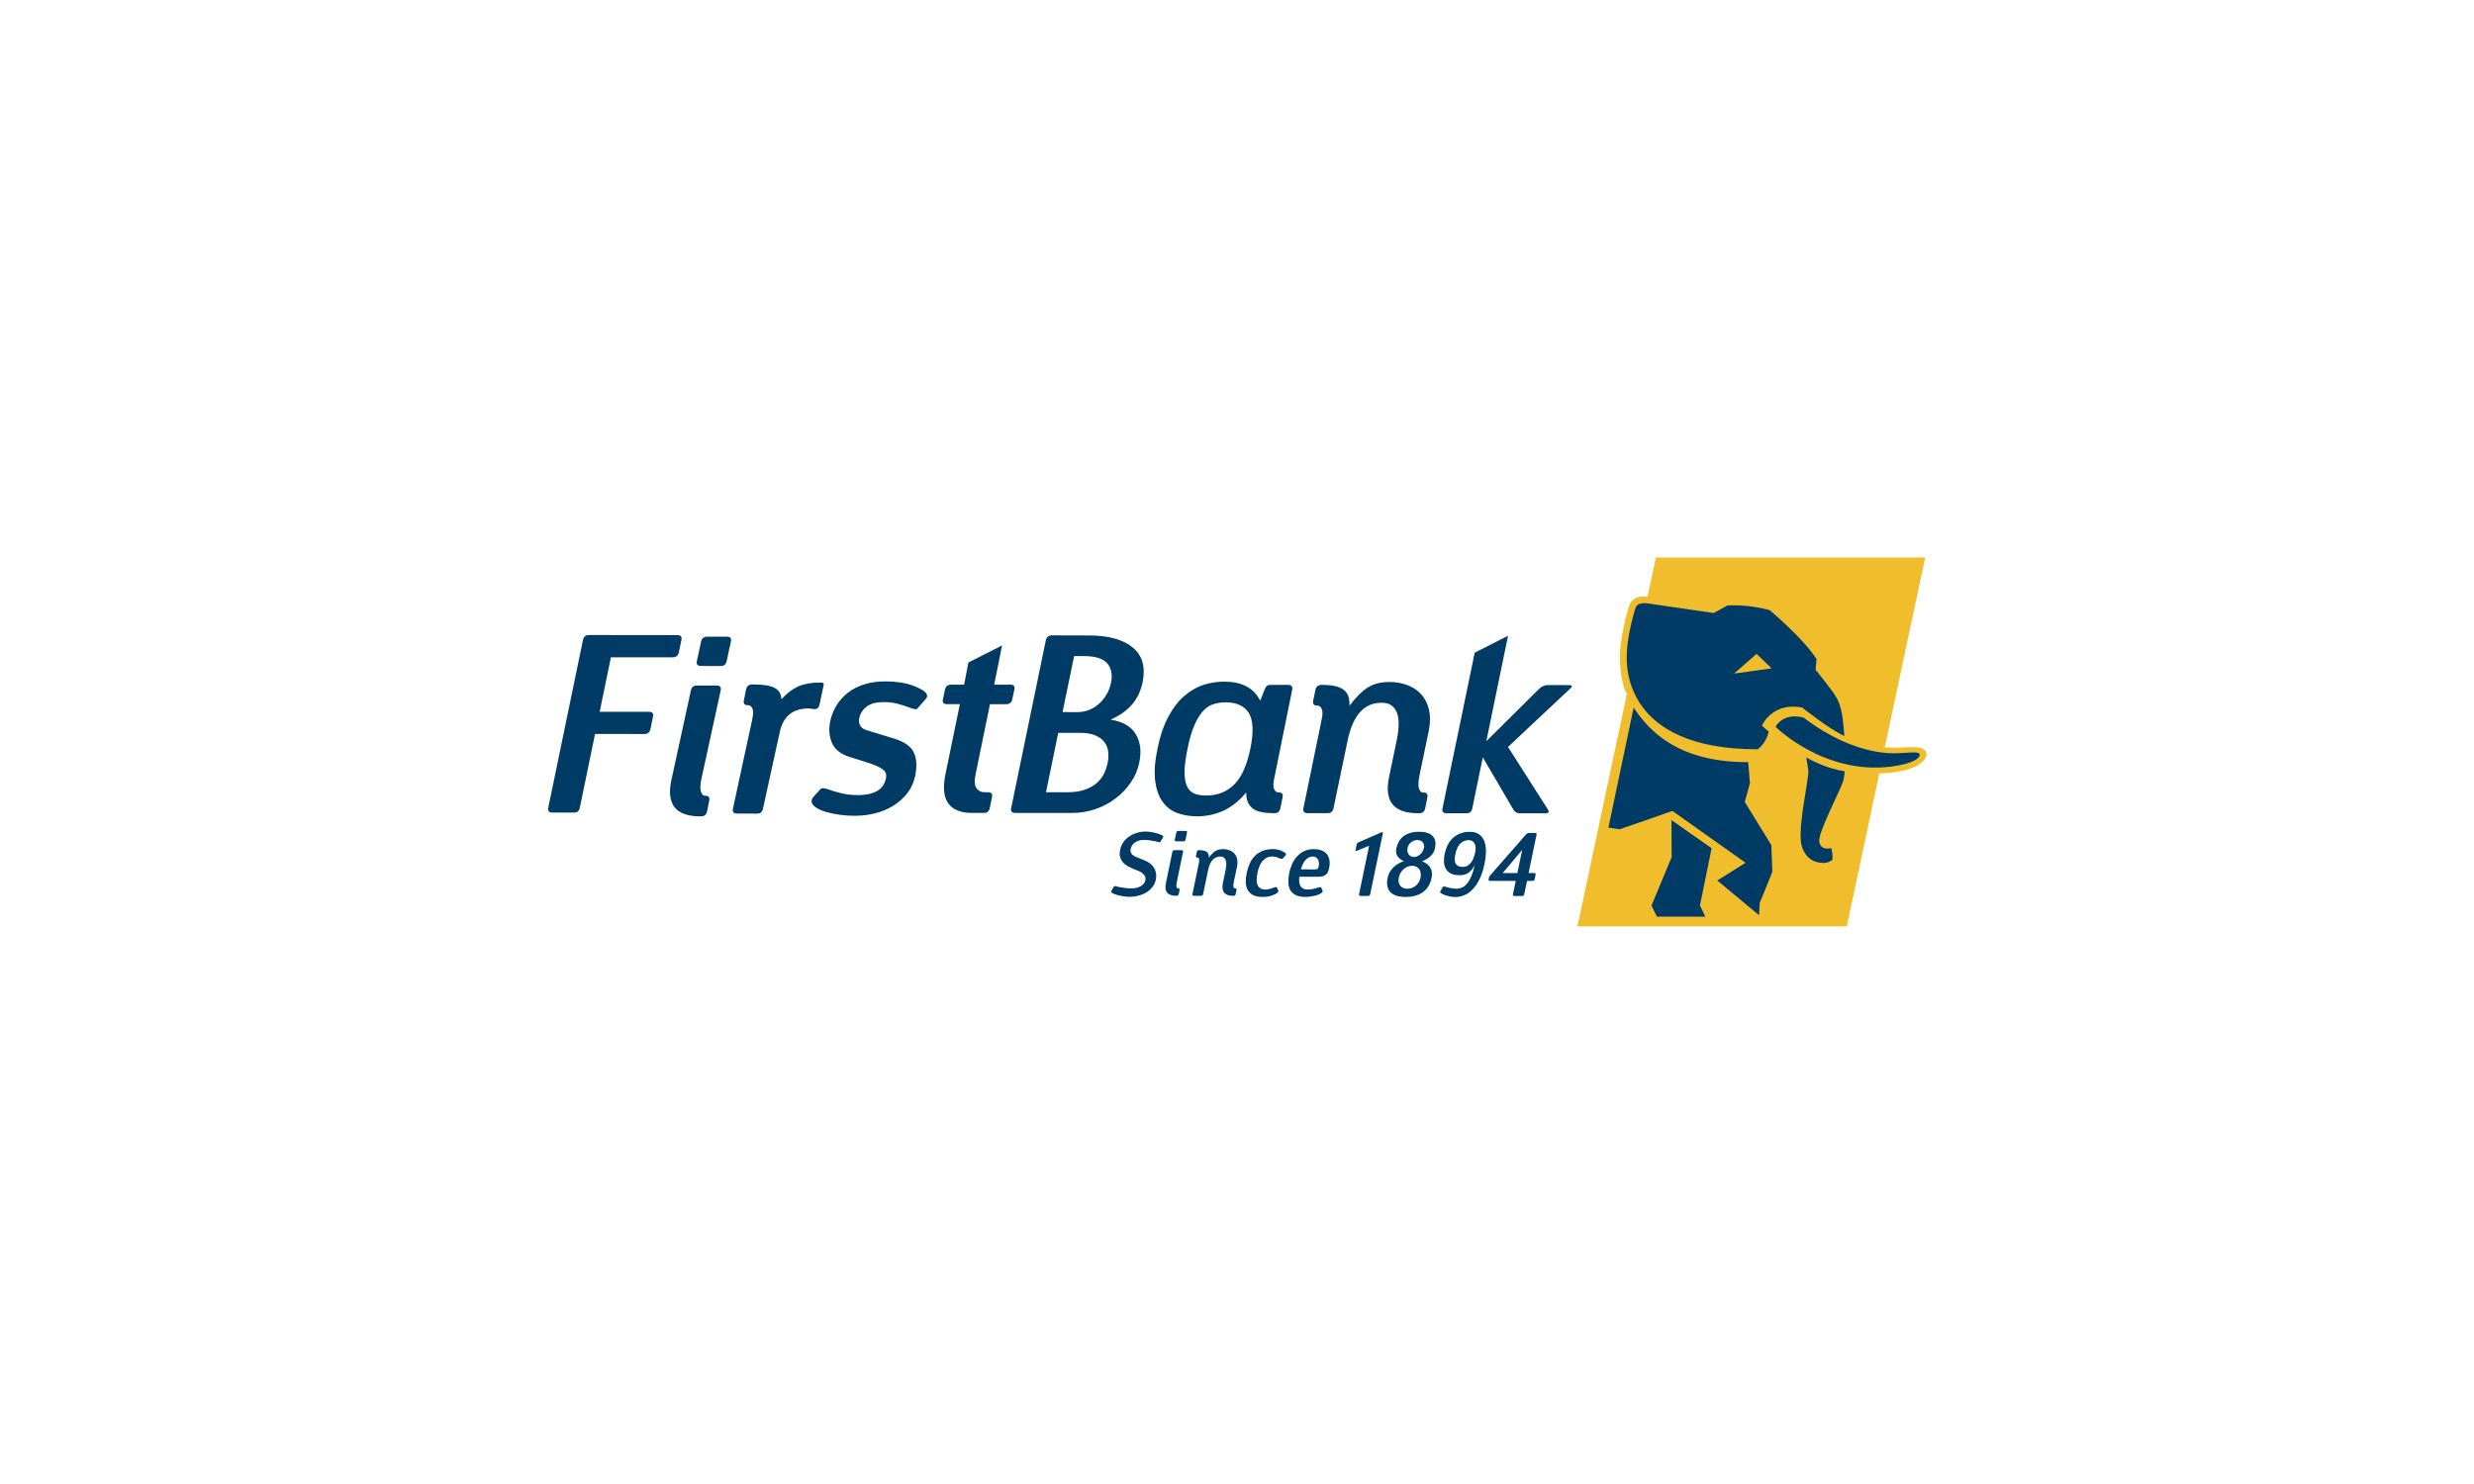
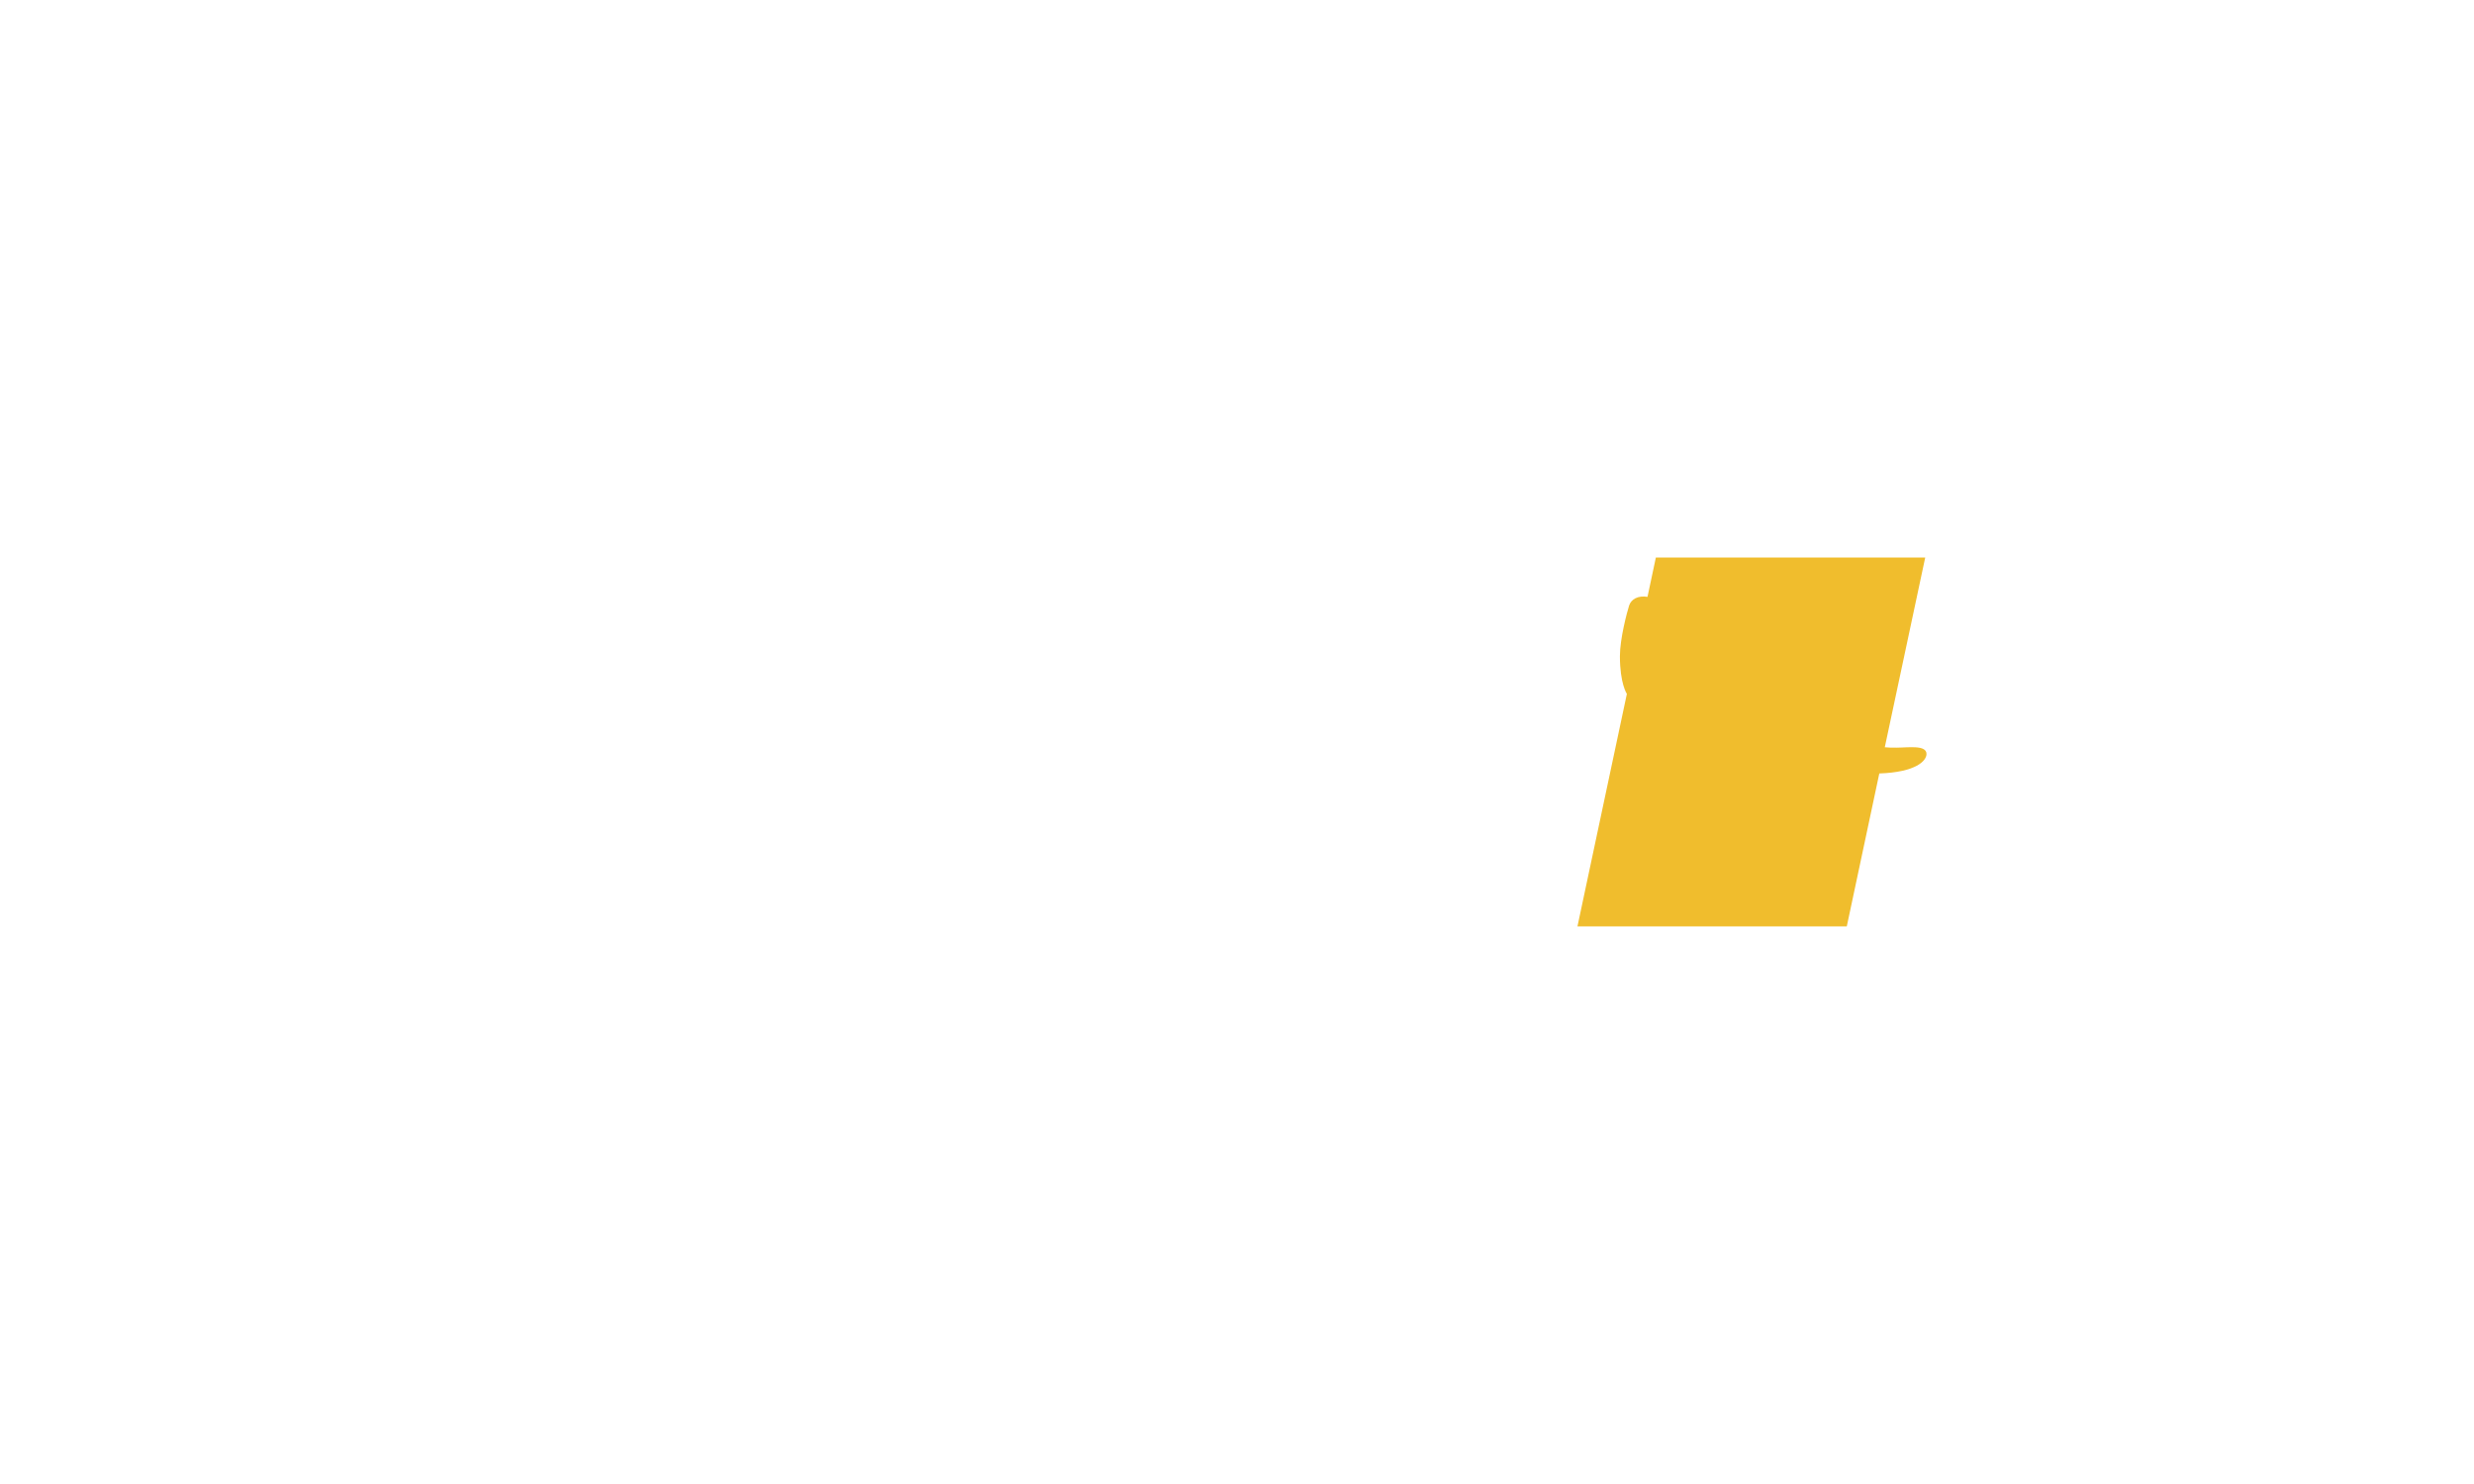
<svg xmlns="http://www.w3.org/2000/svg" width="1000" height="600" viewBox="0 0 1000 600">
  <g fill="none" fill-rule="evenodd" transform="translate(221 225)">
    <g transform="translate(416.611 .409)">
      <path fill="#F0BD2D" d="M128.933,76.872 C127.208,76.872 125.448,76.872 124.228,76.714 L140.57,-4.38606627e-15 L31.695,-4.38606627e-15 L28.315,15.904 C24.431,15.285 21.715,16.872 20.889,19.41 C20.08,21.947 17.162,32.763 17.162,39.882 C17.162,51.051 19.973,55.144 19.973,55.144 L3.50885302e-14,149.162 L108.863,149.162 L122.012,87.311 C136.91,86.799 141.088,82.151 141.088,79.434 C141.088,75.658 133.633,76.872 128.933,76.872" />
-       <path fill="#003B65" d="M80.075,68.427 C80.075,68.427 99.492,87.868 126.617,84.551 C136.443,83.325 138.623,80.734 138.314,79.546 C138.018,78.405 134.655,78.889 131.378,79.024 C129.478,79.131 113.153,81.256 91.408,64.733 C82.947,62.531 80.075,68.427 80.075,68.427 L80.075,68.427 Z M17.045,109.882 L38.399,102.473 L67.964,123.414 L56.521,130.581 L73.429,144.641 L73.673,139.677 L78.781,127.118 L78.383,116.292 L67.634,98.829 L69.714,91.245 L69.005,82.74 C41.21,82.803 29.288,70.643 22.717,60.686 L12.514,109.208 L17.045,109.882 Z M78.496,44.82 L72.388,38.975 L63.294,46.93 L78.496,44.82 Z M104.884,56.97 C106.717,60.349 107.356,65.015 107.89,72.162 C101.528,69.254 90.869,60.676 90.869,60.676 C78.736,58.252 74.56,67.965 74.56,67.965 L77.302,70.401 C76.268,75.15 72.901,77.546 72.901,77.546 C18.736,77.546 19.922,43.77 19.922,39.88 C19.922,32.764 22.717,22.369 23.604,20.093 C24.497,17.836 28.575,18.58 28.575,18.58 L55.069,22.442 L60.644,19.389 C60.644,19.389 68.803,18.782 77.696,21.288 C77.696,21.288 91.369,32.736 96.652,41.082 L96.249,45.407 C96.249,45.407 103.208,53.832 104.884,56.97 L104.884,56.97 Z M99.51,123.487 C101.605,123.487 103.051,122.216 103.051,122.216 C103.264,119.101 102.544,117.488 102.544,117.488 C100.036,118.145 97.991,117.258 97.717,114.695 C97.372,111.253 105.152,96.188 107.142,91.163 C107.924,89.201 107.991,86.4 107.991,86.4 C99.687,85.246 92.511,80.806 92.511,80.806 L93.319,86.073 C93.65,89.306 89.458,106.429 90.317,114.874 C90.317,114.874 91.043,123.521 99.51,123.487 L99.51,123.487 Z M38.07,121.182 L38.008,106.155 L54.226,117.538 L49.516,140.705 L51.697,145.202 L32.134,145.202 L29.914,140.746 L38.07,121.182 Z" />
    </g>
-     <path fill="#003B65" d="M373.154 111.325C375.813 111.325 377.642 112.388 378.725 114.569 379.804 116.745 379.899 120.012 379.029 124.351 378.552 126.612 377.922 128.59 377.112 130.272 376.325 131.947 375.41 133.351 374.363 134.419 373.329 135.545 372.21 136.365 370.99 136.882 369.754 137.438 368.5 137.68 367.223 137.68 366.493 137.68 365.777 137.589 365.041 137.45 364.299 137.281 363.626 137.117 363.041 136.882 362.424 136.664 361.962 136.438 361.595 136.202 361.242 135.956 361.073 135.746 361.107 135.579 361.152 135.504 361.162 135.416 361.214 135.325 361.214 135.23 361.277 135.123 361.375 135.032L362.248 133.548C362.343 133.397 362.488 133.351 362.664 133.351 362.62 133.351 362.755 133.397 363.063 133.486 363.424 133.581 363.815 133.7 364.342 133.819 364.852 133.982 365.418 134.093 366.003 134.161 366.612 134.262 367.171 134.313 367.707 134.313 368.459 134.313 369.209 134.149 369.943 133.841 370.681 133.548 371.361 132.998 371.984 132.234 372.615 131.502 373.188 130.518 373.738 129.269 374.25 128.021 374.724 126.477 375.105 124.632 374.724 125.503 374.273 126.178 373.807 126.735 373.329 127.267 372.835 127.701 372.333 128.021 371.827 128.332 371.27 128.545 370.71 128.675 370.135 128.82 369.544 128.844 368.951 128.844 367.499 128.844 366.352 128.608 365.447 128.168 364.541 127.701 363.89 127.096 363.44 126.289 362.962 125.527 362.732 124.609 362.664 123.587 362.62 122.524 362.692 121.421 362.952 120.226 363.204 118.987 363.591 117.852 364.102 116.755 364.656 115.676 365.311 114.721 366.134 113.94 366.971 113.12 367.959 112.494 369.147 112.033 370.292 111.529 371.659 111.325 373.154 111.325zM352.601 111.297C353.956 111.297 355.11 111.444 356.013 111.781 356.928 112.095 357.65 112.535 358.161 113.12 358.695 113.692 359.015 114.39 359.145 115.183 359.296 115.997 359.247 116.909 359.054 117.852 358.814 119.084 358.251 120.145 357.358 121.012 356.487 121.912 355.267 122.637 353.821 123.226 355.374 123.845 356.487 124.692 357.148 125.84 357.808 126.943 357.987 128.332 357.638 129.945 357.148 132.464 355.985 134.351 354.164 135.69 352.299 137.017 349.98 137.652 347.181 137.652 344.275 137.652 342.206 136.989 340.958 135.662 339.716 134.323 339.395 132.405 339.879 129.905 340.212 128.332 340.93 126.971 342.071 125.84 343.17 124.692 344.634 123.811 346.485 123.176 345.243 122.658 344.366 121.946 343.832 121.103 343.307 120.226 343.152 119.145 343.432 117.864 343.646 116.909 343.989 116.029 344.451 115.193 344.928 114.39 345.552 113.692 346.288 113.12 347.064 112.535 347.941 112.095 348.998 111.781 350.028 111.432 351.236 111.297 352.601 111.297zM293.602 118.302C294.225 118.302 294.806 118.363 295.332 118.482 295.89 118.593 296.384 118.736 296.822 118.932 297.256 119.085 297.649 119.293 297.969 119.494 298.296 119.702 298.538 119.893 298.689 120.039 298.802 120.168 298.863 120.281 298.853 120.4 298.828 120.545 298.734 120.746 298.532 120.968L297.514 122.085C297.381 122.204 297.239 122.281 297.07 122.243 296.907 122.243 296.749 122.204 296.57 122.18 296.267 122.063 295.79 121.861 295.243 121.632 294.687 121.39 294.005 121.293 293.208 121.293 292.321 121.293 291.545 121.462 290.873 121.849 290.212 122.233 289.633 122.737 289.149 123.321 288.678 123.936 288.294 124.654 287.982 125.453 287.667 126.267 287.411 127.104 287.26 127.981 287.068 128.865 286.98 129.708 286.945 130.546 286.895 131.333 287.018 132.041 287.238 132.648 287.48 133.273 287.829 133.751 288.357 134.116 288.851 134.458 289.571 134.662 290.408 134.662 291.117 134.662 291.763 134.537 292.388 134.351 292.989 134.15 293.59 133.952 294.199 133.779 294.4 133.672 294.614 133.66 294.755 133.66 294.951 133.66 295.048 133.716 295.124 133.839L295.614 134.964C295.79 135.313 295.709 135.616 295.429 135.88 295.001 136.251 294.287 136.662 293.202 137.039 292.146 137.439 290.847 137.64 289.309 137.64 287.667 137.64 286.355 137.354 285.383 136.832 284.427 136.291 283.719 135.577 283.253 134.7 282.808 133.819 282.584 132.779 282.531 131.597 282.531 130.45 282.656 129.201 282.933 127.945 283.203 126.638 283.6 125.419 284.1 124.251 284.594 123.075 285.276 122.041 286.135 121.18 286.945 120.281 287.982 119.605 289.21 119.085 290.408 118.573 291.882 118.302 293.602 118.302zM310.089 118.314C311.162 118.324 312.142 118.471 313.025 118.78 313.918 119.084 314.644 119.556 315.199 120.197 315.761 120.82 316.144 121.631 316.33 122.585 316.544 123.559 316.493 124.654 316.239 125.936 316.1 126.61 315.918 127.2 315.697 127.634 315.481 128.084 315.176 128.445 314.817 128.707 314.446 128.983 313.993 129.201 313.491 129.316 312.956 129.429 312.321 129.483 311.609 129.483L304.215 129.483C304.108 130.241 304.092 130.913 304.146 131.558 304.193 132.187 304.346 132.716 304.624 133.177 304.878 133.639 305.259 134.026 305.749 134.262 306.252 134.536 306.913 134.661 307.695 134.661 308.391 134.661 309.111 134.577 309.819 134.401 310.551 134.212 311.339 134.026 312.107 133.778 312.513 133.661 312.749 133.615 312.837 133.661 312.928 133.718 313.025 133.778 313.025 133.841L313.535 134.966C313.733 135.313 313.644 135.629 313.343 135.881 313.138 136.105 312.817 136.293 312.367 136.492 311.922 136.718 311.412 136.904 310.809 137.073 310.198 137.23 309.555 137.353 308.819 137.47 308.127 137.589 307.391 137.64 306.604 137.64 304.963 137.64 303.626 137.353 302.648 136.853 301.67 136.337 300.938 135.629 300.489 134.756 300.027 133.885 299.785 132.885 299.757 131.744 299.724 130.598 299.851 129.417 300.083 128.168 300.335 126.779 300.757 125.527 301.303 124.313 301.825 123.125 302.529 122.085 303.344 121.22 304.146 120.292 305.12 119.606 306.217 119.084 307.353 118.572 308.633 118.314 310.089 118.314zM242.012 111.201C242.798 111.201 243.59 111.286 244.349 111.409 245.143 111.528 245.879 111.679 246.514 111.893 247.172 112.084 247.722 112.251 248.16 112.455 248.638 112.645 248.92 112.82 249.049 112.961 249.152 113.04 249.212 113.147 249.19 113.276 249.174 113.389 249.105 113.602 248.92 113.889L248.021 115.367C247.954 115.502 247.813 115.581 247.621 115.542 247.452 115.514 247.256 115.48 247.093 115.423 246.885 115.367 246.581 115.288 246.153 115.171 245.748 115.081 245.276 114.996 244.75 114.917 244.232 114.833 243.685 114.744 243.137 114.671 242.568 114.603 242.034 114.57 241.54 114.57 240.59 114.57 239.757 114.693 239.122 114.929 238.453 115.171 237.902 115.48 237.468 115.845 237.041 116.222 236.692 116.591 236.474 117.02 236.261 117.432 236.103 117.853 236.029 118.24 235.865 118.882 235.94 119.466 236.261 120.009 236.547 120.567 237.289 121.102 238.396 121.551L241.6 122.85C242.538 123.227 243.383 123.687 244.012 124.249 244.681 124.8 245.192 125.419 245.593 126.094 245.956 126.768 246.178 127.464 246.276 128.23 246.391 128.984 246.385 129.746 246.204 130.545 246.002 131.638 245.581 132.598 244.952 133.446 244.288 134.312 243.512 135.056 242.562 135.689 241.622 136.292 240.538 136.757 239.318 137.072 238.104 137.439 236.811 137.59 235.434 137.59 234.664 137.59 233.915 137.518 233.139 137.399 232.359 137.28 231.661 137.129 230.992 136.977 230.318 136.796 229.733 136.578 229.261 136.399 228.771 136.203 228.441 135.987 228.243 135.852 228.132 135.713 228.086 135.588 228.092 135.469 228.132 135.364 228.233 135.167 228.378 134.914L229.266 133.43C229.344 133.289 229.503 133.227 229.683 133.261 229.885 133.271 230.054 133.289 230.227 133.368 230.457 133.43 230.778 133.537 231.234 133.616 231.673 133.717 232.183 133.817 232.742 133.874 233.27 133.981 233.843 134.047 234.416 134.094 235.018 134.16 235.557 134.201 236.103 134.201 237.672 134.201 238.999 133.902 240.056 133.327 241.151 132.717 241.77 131.9 241.961 130.912 242.116 130.069 241.949 129.315 241.421 128.686 240.876 128.044 240.185 127.538 239.37 127.212L236.142 125.852C235.355 125.526 234.653 125.127 234.022 124.671 233.393 124.231 232.871 123.699 232.482 123.126 232.078 122.525 231.824 121.862 231.673 121.14 231.516 120.4 231.566 119.573 231.752 118.65 232 117.486 232.431 116.464 233.06 115.542 233.708 114.603 234.506 113.828 235.434 113.185 236.374 112.552 237.39 112.056 238.509 111.725 239.644 111.38 240.798 111.201 242.012 111.201zM399.527 111.78C399.975 111.78 400.184 111.987 400.082 112.455L396.861 127.982 399.126 127.982C399.604 127.982 399.807 128.23 399.678 128.708L399.323 130.45C399.279 130.934 398.987 131.16 398.487 131.16L396.226 131.16 395.101 136.55C394.962 137.04 394.714 137.268 394.248 137.268L391.151 137.268C390.642 137.268 390.447 137.028 390.542 136.55L391.679 131.16 381.294 131.16C380.828 131.16 380.633 130.91 380.687 130.45L380.77 130.107C380.857 129.843 380.923 129.636 380.996 129.416 381.08 129.202 381.222 129.017 381.441 128.821L395.867 112.33C396.252 111.949 396.676 111.78 397.131 111.78L399.527 111.78zM337.945 111.927L332.841 136.494C332.746 136.977 332.464 137.232 332.016 137.232L328.951 137.232C328.445 137.232 328.244 136.977 328.349 136.494L332.398 116.948 327.49 118.964C327 119.146 326.82 118.987 326.927 118.537L327.354 116.553C327.431 116.053 327.736 115.704 328.209 115.512L337.366 111.528C337.85 111.326 338.03 111.443 337.945 111.927zM256.607 118.735C257.084 118.735 257.284 118.977 257.183 119.453L254.642 131.743C254.457 132.626 254.431 133.251 254.564 133.614 254.699 134.026 254.868 134.187 255.126 134.187L255.205 134.187C255.667 134.187 255.856 134.419 255.774 134.893L255.459 136.437C255.358 136.942 255.076 137.18 254.61 137.18L254.384 137.18C250.922 137.18 249.539 135.425 250.275 131.985L252.862 119.453C252.957 118.965 253.261 118.735 253.725 118.735L256.607 118.735zM273.348 118.323C274.285 118.323 275.179 118.471 275.955 118.779 276.776 119.084 277.443 119.533 277.951 120.134 278.468 120.713 278.829 121.451 279.042 122.316 279.238 123.175 279.244 124.159 279.028 125.284L277.669 131.771C277.484 132.636 277.477 133.273 277.607 133.638 277.748 134.036 277.951 134.201 278.175 134.201L278.22 134.201C278.738 134.201 278.895 134.447 278.8 134.915L278.468 136.476C278.389 136.966 278.097 137.179 277.669 137.179L277.443 137.179C273.965 137.179 272.594 135.469 273.301 131.997L274.449 126.476C274.578 125.802 274.644 125.127 274.675 124.526 274.689 123.879 274.644 123.322 274.487 122.873 274.336 122.389 274.072 122.012 273.682 121.725 273.324 121.451 272.846 121.304 272.239 121.304 269.732 121.304 268.085 123.137 267.308 126.853L265.306 136.476C265.217 136.943 264.941 137.179 264.481 137.179L261.596 137.179C261.098 137.179 260.894 136.943 260.997 136.437L263.626 123.788C263.778 123.074 263.778 122.524 263.643 122.193 263.479 121.882 263.296 121.725 263.036 121.725L262.985 121.725C262.517 121.725 262.3 121.483 262.408 121.011L262.739 119.455C262.828 118.977 263.108 118.735 263.626 118.735L263.828 118.735C264.554 118.735 265.183 118.813 265.667 118.955 266.173 119.084 266.579 119.257 266.847 119.493 267.151 119.775 267.343 120.05 267.46 120.41 267.579 120.798 267.623 121.219 267.623 121.665L267.696 121.665C268.534 120.511 269.377 119.703 270.204 119.146 271.069 118.594 272.094 118.323 273.348 118.323zM349.784 125.053C349.173 125.053 348.57 125.176 348.014 125.374 347.431 125.598 346.891 125.924 346.417 126.348 345.929 126.745 345.523 127.229 345.164 127.83 344.803 128.398 344.551 129.04 344.404 129.786 344.12 131.209 344.332 132.322 345.007 133.127 345.719 133.942 346.653 134.335 347.875 134.335 348.482 134.335 349.036 134.234 349.617 134.049 350.189 133.841 350.724 133.549 351.218 133.165 351.67 132.744 352.119 132.25 352.45 131.742 352.797 131.159 353.045 130.546 353.186 129.842 353.333 129.096 353.343 128.433 353.214 127.83 353.111 127.229 352.922 126.735 352.601 126.334 352.27 125.924 351.877 125.606 351.399 125.374 350.897 125.176 350.375 125.053 349.784 125.053zM394.248 118.735L394.163 118.735 386.41 127.982 392.33 127.982 394.248 118.735zM309.708 121.292C309.05 121.292 308.484 121.421 307.949 121.726 307.409 121.99 306.975 122.367 306.56 122.861 306.177 123.323 305.834 123.855 305.554 124.509 305.259 125.128 305.02 125.801 304.838 126.493L310.377 126.515C310.944 126.515 311.309 126.464 311.529 126.301 311.765 126.178 311.93 125.851 312.017 125.307 312.126 124.779 312.164 124.273 312.126 123.789 312.087 123.323 311.93 122.883 311.73 122.524 311.529 122.147 311.267 121.861 310.944 121.631 310.569 121.411 310.174 121.292 309.708 121.292zM372.807 114.67C371.911 114.67 371.147 114.834 370.512 115.16 369.895 115.481 369.361 115.868 368.933 116.431 368.483 116.965 368.145 117.56 367.887 118.251 367.6 118.953 367.38 119.629 367.276 120.349 367.104 121.028 366.997 121.726 366.997 122.355 366.971 122.968 367.084 123.524 367.276 123.952 367.481 124.442 367.838 124.811 368.286 125.065 368.754 125.363 369.399 125.486 370.242 125.486 371.034 125.486 371.732 125.317 372.272 124.976 372.835 124.632 373.329 124.16 373.738 123.587 374.134 123.018 374.458 122.355 374.724 121.581 374.988 120.867 375.178 120.038 375.37 119.173 375.487 118.403 375.509 117.739 375.42 117.189 375.325 116.604 375.134 116.154 374.874 115.777 374.603 115.394 374.319 115.114 373.93 114.952 373.561 114.761 373.188 114.67 372.807 114.67zM351.877 114.636C350.929 114.604 350.072 114.941 349.33 115.56 348.552 116.195 348.11 116.947 347.941 117.84 347.834 118.334 347.828 118.802 347.897 119.258 347.985 119.701 348.131 120.05 348.369 120.399 348.592 120.746 348.909 121.012 349.256 121.198 349.611 121.389 350.028 121.494 350.516 121.494 350.929 121.494 351.375 121.409 351.819 121.23 352.256 121.012 352.658 120.774 353.035 120.45 353.418 120.145 353.72 119.776 353.984 119.326 354.265 118.871 354.428 118.363 354.551 117.852 354.759 116.868 354.575 116.088 354.051 115.503 353.535 114.918 352.797 114.636 351.877 114.636zM258.23 110.937C258.708 110.937 258.899 111.191 258.78 111.667L258.185 114.496C258.062 114.95 257.792 115.17 257.328 115.17L254.469 115.17C253.953 115.17 253.767 114.95 253.846 114.496L254.469 111.639C254.564 111.167 254.856 110.937 255.358 110.937L258.23 110.937zM68.716 52.164C70.071 52.164 70.587 52.827 70.301 54.158L62.515 89.896C62.009 92.348 61.943 94.09 62.346 95.14 62.691 96.219 63.223 96.731 63.897 96.731L64.094 96.731C65.427 96.731 65.962 97.407 65.669 98.716L64.798 103.051C64.512 104.384 63.735 105.051 62.459 105.051L61.864 105.051C52.161 105.023 48.326 100.206 50.338 90.585L58.267 54.146C58.519 52.827 59.338 52.164 60.695 52.164L68.716 52.164zM273.859 50.6C277.303 50.6 280.231 51.189 282.613 52.415 285.012 53.591 286.883 55.502 288.279 58.083L288.487 58.083 290.134 53.905C290.396 53.175 290.676 52.669 291.003 52.377 291.342 52.06 291.87 51.915 292.612 51.915L299.702 51.915C301.043 51.915 301.59 52.607 301.291 53.927L294.096 89.496C293.608 91.633 293.58 93.133 294.012 94.051 294.423 94.926 294.955 95.382 295.643 95.382L295.843 95.382C297.194 95.382 297.728 96.073 297.424 97.372L296.53 101.758C296.278 103.089 295.461 103.764 294.203 103.764L293.58 103.764C289.384 103.752 286.537 103.026 284.972 101.56 283.425 100.12 282.685 98.13 282.764 95.579L282.556 95.579C279.784 98.896 276.759 101.306 273.464 102.798 270.169 104.274 266.578 105.051 262.726 105.051 259.837 105.022 257.183 104.579 254.789 103.679 252.356 102.786 250.4 101.246 248.897 99.124 247.363 97.007 246.385 94.196 245.923 90.71 245.486 87.209 245.782 82.864 246.867 77.617 247.931 72.485 249.414 68.196 251.271 64.732 253.132 61.281 255.273 58.481 257.661 56.424 260.063 54.327 262.638 52.826 265.38 51.915 268.147 51.044 270.974 50.6 273.859 50.6zM136.762 50.499C141.074 50.499 144.733 51.032 147.69 52.088 150.646 53.163 152.588 54.242 153.447 55.383 153.566 55.587 153.648 55.879 153.757 56.301 153.828 56.688 153.535 57.244 152.878 57.974L150.057 61.168C149.752 61.63 149.347 61.826 148.859 61.725 148.369 61.618 147.869 61.513 147.407 61.364 145.693 60.684 143.929 60.116 142.152 59.622 140.376 59.122 138.396 58.87 136.226 58.87 133.209 58.87 130.886 59.465 129.352 60.652 127.761 61.86 126.749 63.423 126.315 65.363 126.101 66.474 126.226 67.482 126.654 68.331 127.136 69.202 128.009 69.831 129.33 70.241L140.444 73.632C144.558 74.903 147.183 76.758 148.369 79.226 149.516 81.676 149.702 84.848 148.91 88.697 148.337 91.423 147.256 93.785 145.693 95.759 144.104 97.761 142.219 99.451 139.999 100.812 137.767 102.167 135.339 103.196 132.673 103.849 129.999 104.506 127.277 104.831 124.522 104.831 122.375 104.831 120.318 104.698 118.417 104.422 116.505 104.163 114.785 103.802 113.216 103.365 111.643 102.931 110.379 102.433 109.373 101.83 108.367 101.234 107.675 100.604 107.314 99.935 106.842 99.064 106.949 98.203 107.681 97.332L110.524 94.162C110.867 93.835 111.301 93.65 111.829 93.7 112.329 93.734 112.752 93.835 113.162 93.942 115.005 94.624 116.922 95.19 118.929 95.696 120.919 96.221 123.157 96.45 125.67 96.463 127.749 96.463 129.503 96.259 130.886 95.872 132.292 95.472 133.445 94.96 134.298 94.319 135.147 93.678 135.766 92.988 136.198 92.149 136.609 91.389 136.924 90.577 137.099 89.776 137.408 88.266 137.059 87.08 136.075 86.253 135.069 85.404 133.226 84.533 130.509 83.587L122.274 80.996C118.778 79.845 116.451 78.006 115.303 75.403 114.138 72.799 113.93 69.853 114.583 66.526 115.089 64.26 115.91 62.175 117.124 60.203 118.322 58.241 119.868 56.529 121.74 55.079 123.623 53.603 125.821 52.477 128.334 51.691 130.862 50.897 133.651 50.499 136.762 50.499zM110.406 50.969C111.07 50.969 111.522 51.032 111.749 51.157 111.975 51.314 112.02 51.736 111.828 52.478L110.227 59.949C110.058 60.612 109.834 61.062 109.541 61.292 109.243 61.524 108.906 61.669 108.501 61.693 108.098 61.725 107.662 61.693 107.196 61.596 106.734 61.495 106.275 61.439 105.813 61.439 99.405 61.439 95.497 64.647 94.154 71.102L87.403 101.937C87.11 103.305 86.33 103.95 85.047 103.95L76.963 103.934C75.542 103.934 74.983 103.28 75.26 101.937L83.029 66.014C83.507 63.883 83.517 62.36 83.136 61.471 82.714 60.58 82.158 60.128 81.482 60.128L81.275 60.128C79.938 60.116 79.391 59.465 79.69 58.132L80.567 53.72C80.865 52.415 81.668 51.736 83.029 51.736L83.624 51.736C87.808 51.748 90.726 52.248 92.355 53.264 93.952 54.242 94.779 55.682 94.801 57.549L95.009 57.549C97.178 55.21 99.405 53.54 101.709 52.5 103.992 51.494 106.888 50.969 110.406 50.969zM388.55 32.064L379.771 74.7 401.038 53.59C402.129 52.501 403.349 51.977 404.696 51.977L404.696 51.977 413.091 52.005C414.643 52.005 414.772 52.533 413.486 53.59L413.486 53.59 388.536 77.011 404.636 102.239C405.327 103.304 404.956 103.836 403.535 103.836L403.535 103.836 393.618 103.836C392.206 103.836 391.212 103.304 390.661 102.239L390.661 102.239 378.349 81.177 374.104 101.83C373.816 103.163 373.025 103.804 371.743 103.804L371.743 103.804 363.768 103.804C362.332 103.804 361.77 103.147 362.074 101.83L362.074 101.83 375.082 38.884 388.55 32.064zM340.578 50.74C343.274 50.74 345.736 51.168 347.98 52.051 350.212 52.898 352.1 54.17 353.551 55.84 355.026 57.487 356.036 59.548 356.614 61.972 357.167 64.406 357.139 67.188 356.548 70.292L352.743 88.541C352.265 91.013 352.209 92.779 352.561 93.836 352.938 94.899 353.451 95.423 354.148 95.423L354.344 95.423C355.665 95.423 356.227 96.102 355.931 97.445L355.058 101.829C354.765 103.146 353.985 103.793 352.686 103.793L352.1 103.793C342.302 103.793 338.442 98.936 340.459 89.232L343.685 73.669C344.078 71.742 344.286 69.917 344.332 68.144 344.393 66.392 344.191 64.827 343.764 63.518 343.348 62.173 342.634 61.123 341.576 60.324 340.578 59.522 339.188 59.123 337.418 59.123 330.322 59.112 325.74 64.305 323.659 74.661L318.005 101.779C317.719 103.102 316.931 103.775 315.638 103.775L307.56 103.765C306.136 103.765 305.576 103.089 305.85 101.769L313.164 66.172C313.654 64.063 313.676 62.54 313.242 61.629 312.827 60.736 312.299 60.286 311.613 60.286L311.411 60.286C310.073 60.286 309.544 59.633 309.802 58.29L310.708 53.904C311 52.583 311.787 51.916 313.164 51.916L313.763 51.916C315.868 51.916 317.6 52.123 319.001 52.46 320.383 52.847 321.496 53.372 322.345 54.073 323.165 54.765 323.74 55.648 324.043 56.677 324.341 57.673 324.492 58.834 324.464 60.107L324.696 60.107C327.035 56.906 329.412 54.567 331.756 53.045 334.123 51.492 337.069 50.74 340.578 50.74zM204.166 31.884L219.142 31.924C227.04 31.924 232.965 33.544 236.867 36.804 240.781 40.059 242.095 44.747 240.837 50.875 240.077 54.462 238.615 57.487 236.467 59.949 234.332 62.393 231.555 64.357 228.149 65.811L228.113 66.015C232.882 66.757 236.203 68.701 238.076 71.85 239.982 75.026 240.444 78.815 239.492 83.296 238.903 86.191 237.778 88.893 236.08 91.351 234.427 93.807 232.37 95.967 229.908 97.816 227.472 99.681 224.729 101.149 221.689 102.156 218.664 103.206 215.476 103.69 212.205 103.69L189.413 103.68C187.975 103.68 187.425 103.007 187.733 101.684L201.722 33.886C202.008 32.566 202.823 31.884 204.166 31.884zM184.039 35.966L180.853 51.82 187.424 51.82C188.773 51.832 189.33 52.489 189.015 53.822L189.015 53.822 188.166 57.706C187.896 59.049 187.053 59.718 185.708 59.718L185.708 59.718 179.143 59.718 173.269 88.422C172.766 90.89 172.932 92.633 173.74 93.701 174.557 94.77 175.523 95.298 176.686 95.298L176.686 95.298 178.368 95.315C179.727 95.315 180.274 95.966 179.975 97.289L179.975 97.289 179.076 101.672C178.806 103.005 178.013 103.679 176.737 103.679L176.737 103.679 171.986 103.679C167.405 103.679 164.178 102.398 162.317 99.817 160.452 97.26 160.075 93.375 161.144 88.108L161.144 88.108 166.983 59.696 161.72 59.696C160.373 59.696 159.839 59.036 160.137 57.671L160.137 57.671 160.98 53.792C161.242 52.477 162.087 51.82 163.442 51.82L163.442 51.82 168.697 51.82 170.435 42.858 184.039 35.966zM17.093 31.75L52.813 31.79C54.172 31.79 54.69 32.429 54.43 33.785L53.385 38.755C53.103 40.088 52.278 40.751 50.941 40.751L25.929 40.751 21.392 62.783 41.349 62.783C42.688 62.783 43.21 63.475 42.94 64.788L41.912 69.77C41.631 71.101 40.793 71.765 39.466 71.765L19.515 71.742 13.371 101.56C13.084 102.881 12.308 103.572 11.032 103.544L2.325 103.544C.913 103.544.328 102.881.621 101.538L14.641 33.764C14.917 32.419 15.748 31.75 17.093 31.75zM274.363 58.954C272.548 58.954 270.857 59.235 269.288 59.763 267.729 60.285 266.344 61.251 265.122 62.659 263.88 64.064 262.742 65.941 261.72 68.329 260.68 70.724 259.798 73.816 259.018 77.617 258.23 81.468 257.808 84.616 257.796 87.078 257.78 89.536 258.129 91.486 258.802 92.916 259.474 94.341 260.484 95.315 261.799 95.872 263.128 96.388 264.672 96.642 266.511 96.642 271.026 96.67 274.785 95.192 277.834 92.234 280.822 89.294 283.038 84.414 284.415 77.617 285.776 70.979 285.553 66.21 283.802 63.316 282.022 60.42 278.856 58.954 274.363 58.954zM215.438 71.294L206.741 71.294 201.788 95.314 210.483 95.314C213.252 95.314 215.595 94.973 217.541 94.269 219.475 93.594 221.07 92.694 222.33 91.593 223.566 90.492 224.528 89.232 225.246 87.792 225.927 86.361 226.433 84.899 226.732 83.378 227.034 81.918 227.097 80.45 226.95 79.023 226.815 77.617 226.32 76.297 225.478 75.133 224.651 73.986 223.425 73.064 221.812 72.35 220.205 71.647 218.079 71.294 215.438 71.294zM217.309 40.256L213.161 40.256 208.493 62.901 214.565 62.917C216.055 62.917 217.507 62.659 218.962 62.131 220.418 61.595 221.739 60.808 222.965 59.764 224.167 58.761 225.207 57.503 226.123 56.035 227.034 54.569 227.692 52.934 228.069 51.073 228.742 47.8 228.254 45.197 226.585 43.235 224.927 41.273 221.812 40.289 217.309 40.256zM72.848 32.408C74.175 32.408 74.719 33.06 74.423 34.38L72.725 42.301C72.426 43.612 71.662 44.275 70.392 44.275L62.362 44.263C60.975 44.263 60.396 43.612 60.672 42.291L62.392 34.358C62.679 33.06 63.481 32.408 64.826 32.408L72.848 32.408z" />
  </g>
</svg>